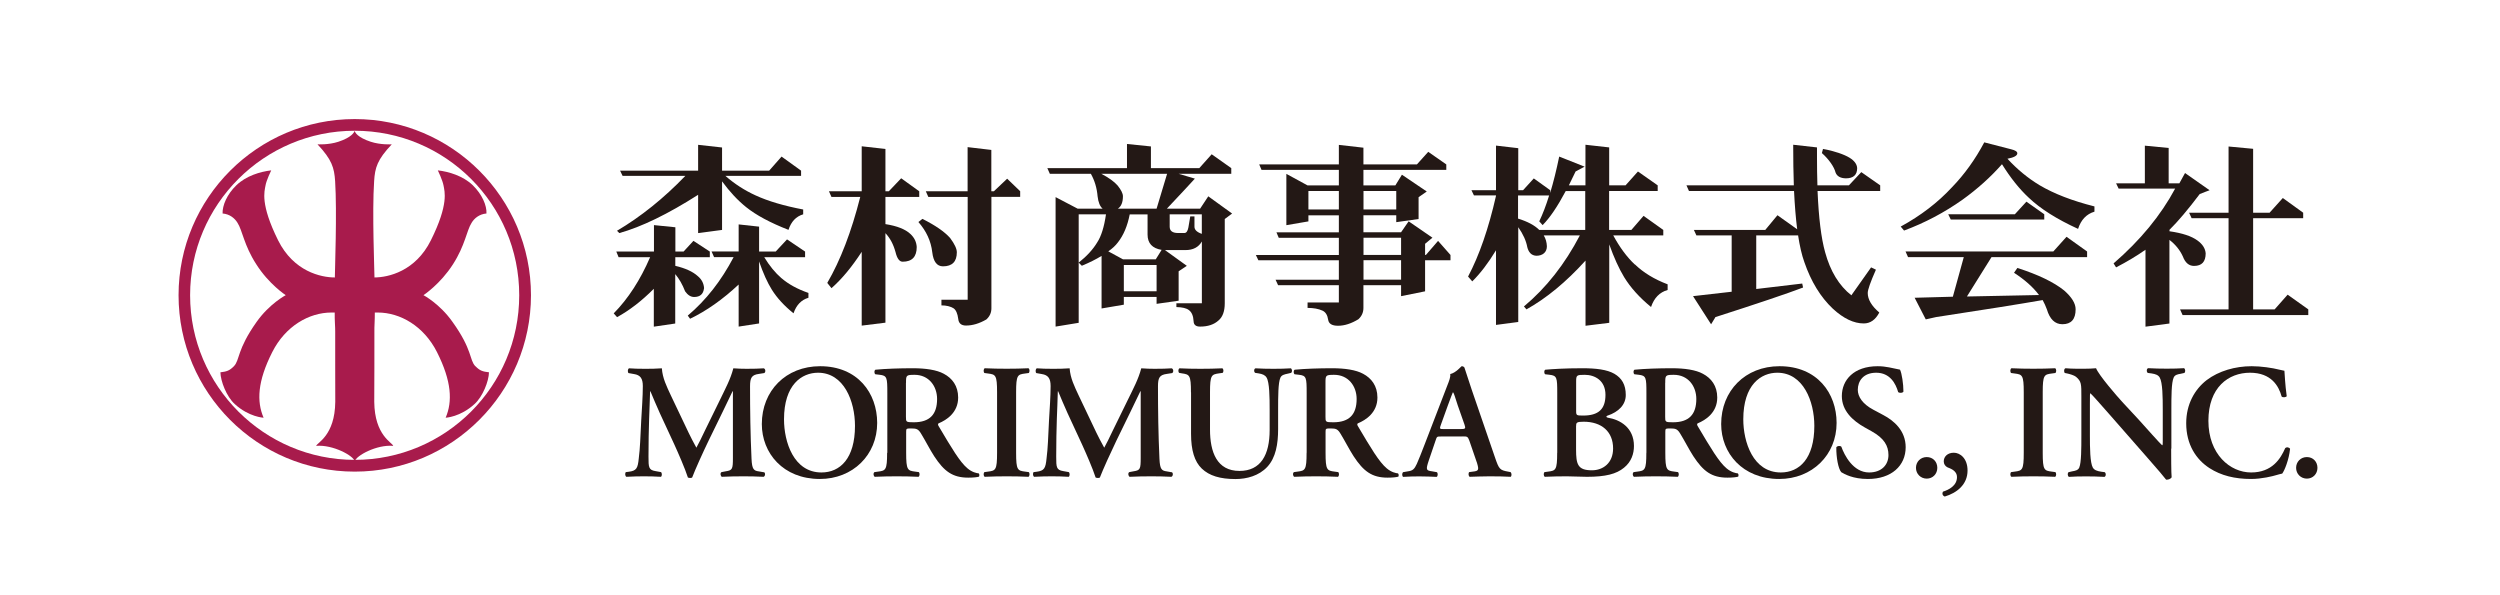
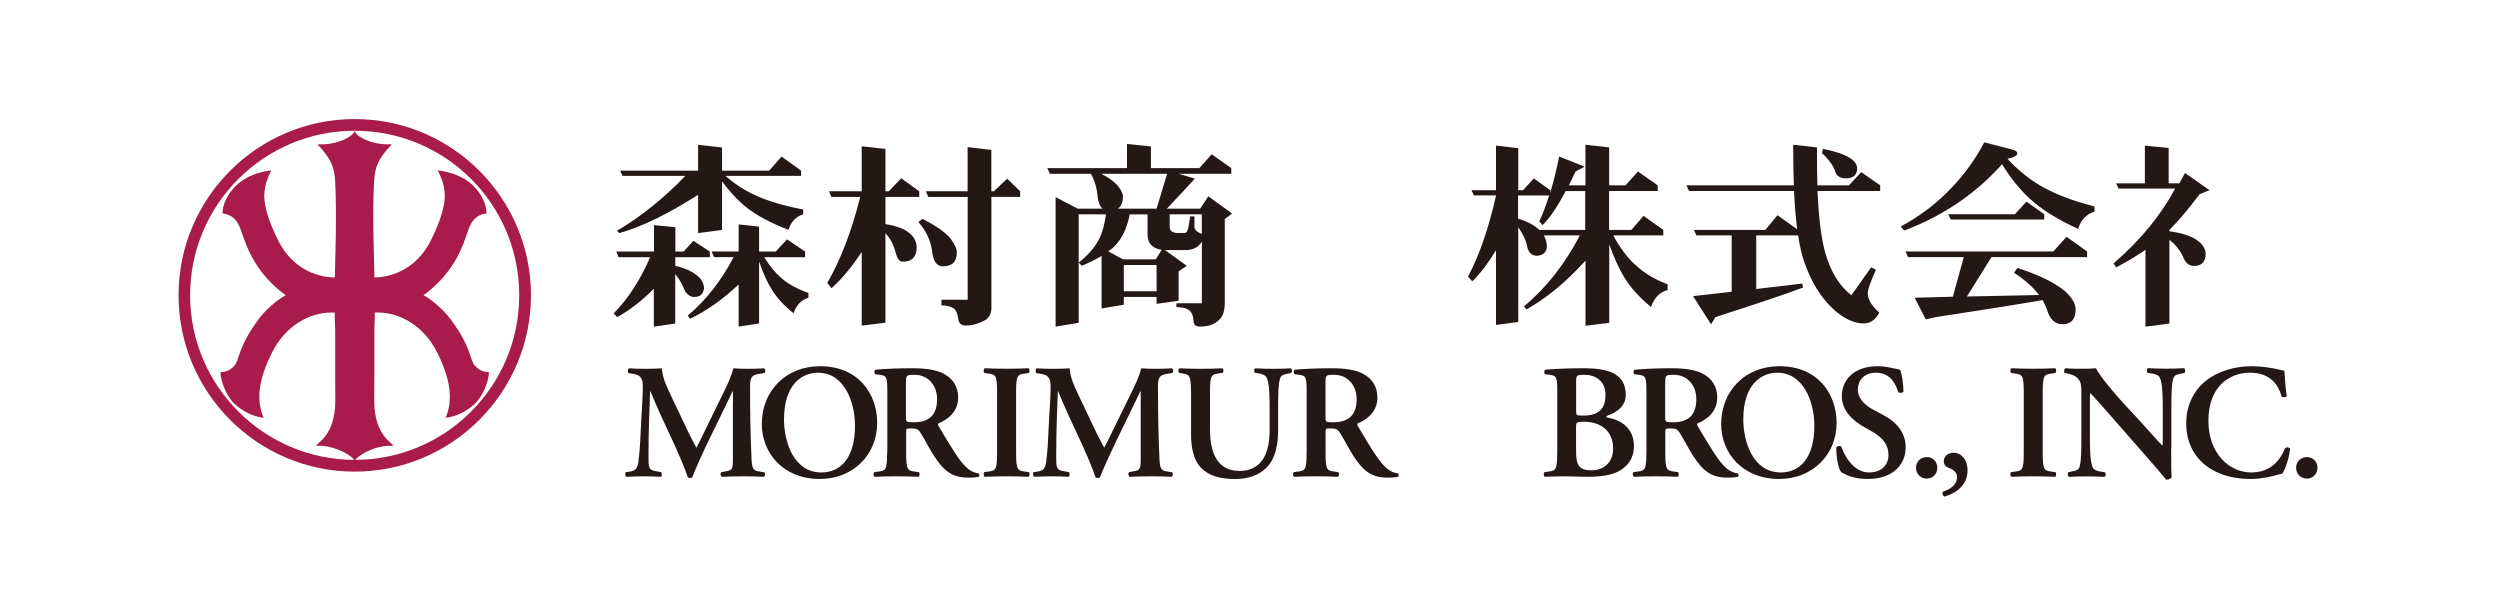
<svg xmlns="http://www.w3.org/2000/svg" id="_レイヤー_1" data-name="レイヤー 1" viewBox="0 0 357.17 85.04">
  <defs>
    <style>
      .cls-1 {
        fill: #231815;
      }

      .cls-2 {
        fill: #a81b4c;
      }
    </style>
  </defs>
  <g>
    <g>
      <path class="cls-1" d="M97.91,25.13c-3.08,3.2-6.34,5.82-9.76,7.84l.33.33c3.16-.88,6.92-2.7,11.26-5.47v5.47l3.42-.45v-6.94c1.1,1.5,2.25,2.73,3.45,3.69,1.42,1.14,3.43,2.22,6.04,3.24.38-1.18,1.08-1.92,2.1-2.22v-.69c-2.74-.52-5.01-1.19-6.79-2.01-1.58-.72-3.02-1.65-4.32-2.79h10.81v-.75l-2.79-2.01-1.77,2.01h-6.73v-3.31l-3.42-.38v3.69h-11.15l.36.75h8.95Z" />
      <path class="cls-1" d="M111.65,39.75c-.9-.78-1.72-1.78-2.46-3h5.83v-.81l-2.58-1.74-1.62,1.74h-2.37v-3.56l-2.92-.32v3.87h-3.87l.36.81h2.79c-1.76,3.36-3.94,6.15-6.55,8.35l.33.45c2.34-1.12,4.65-2.75,6.94-4.89v6.01l2.92-.45v-8.86c.58,1.68,1.19,3.03,1.83,4.05.74,1.18,1.77,2.3,3.09,3.36.4-1.18,1.11-1.92,2.13-2.22v-.69c-1.56-.54-2.84-1.24-3.84-2.1Z" />
      <path class="cls-1" d="M100.59,41.19c-.04-.7-.34-1.28-.9-1.74-.7-.64-1.77-1.13-3.21-1.47v-1.23h4.93v-.81l-2.34-1.53-1.41,1.53h-1.17v-3.47l-3.06-.31v3.78h-5.38l.33.81h4.5c-1.4,3.24-3.13,5.92-5.2,8.02l.48.54c1.76-.96,3.51-2.31,5.25-4.05v5.41l3.06-.45v-7.06c.56.66,1.03,1.48,1.41,2.46.38.54.81.81,1.29.81.84,0,1.31-.41,1.41-1.23Z" />
    </g>
    <g>
      <path class="cls-1" d="M126.5,32.01v-3.87h4.83v-.81l-2.58-1.86-1.77,1.86h-.48v-6.05l-3.39-.38v6.43h-4.68l.36.81h4.11c-1.26,4.97-2.83,9.06-4.71,12.28l.6.75c1.46-1.28,2.9-3.01,4.32-5.19v10.54l3.39-.42v-12.79c.66.7,1.14,1.6,1.44,2.7.22.92.56,1.38,1.02,1.38,1.34,0,2.01-.7,2.01-2.1-.04-.72-.34-1.34-.9-1.86-.72-.68-1.91-1.15-3.57-1.41Z" />
      <path class="cls-1" d="M143.88,25.54l-1.89,1.79h-.36v-5.91l-3.39-.4v6.31h-5.97l.36.81h5.62v14.68h-3.75v.81c.7,0,1.28.14,1.74.42.34.24.56.74.66,1.5.06.64.43.96,1.11.96.94,0,1.91-.29,2.91-.87.48-.44.72-.97.72-1.59v-15.92h4.11v-.81l-1.86-1.79Z" />
      <path class="cls-1" d="M136.7,36.04c0-.5-.32-1.18-.96-2.04-.8-.9-2.12-1.81-3.96-2.73l-.57.45c1.14,1.3,1.8,2.74,1.98,4.32.16,1.34.67,2.01,1.53,2.01,1.32,0,1.98-.67,1.98-2.01Z" />
    </g>
    <path class="cls-1" d="M172.63,28.04l-1.17,1.77h-4.75c1.2-1.24,4-4.29,4-4.29l-2.32-.69h7.52v-.81l-2.8-1.98-1.77,1.98h-6.91v-3.1l-3.42-.35v3.45h-11.38l.36.81h5.86c.54.96.86,2.03.96,3.21.1.86.34,1.45.72,1.77h-3.57l-3.15-1.65v18.5l3.3-.54v-15.5h3.9c-.26,1.8-.68,3.14-1.26,4.02-.6,1-1.48,1.96-2.64,2.88l.45.45c1.1-.46,2.04-.93,2.82-1.41v7.51l3.18-.54v-1.11h4.68v.99l3.15-.45v-4.2l1.17-.78-3.12-2.25h2.92c1.1,0,1.88-.41,2.35-1.23v8.83h-3.64v.54c.84.02,1.43.16,1.77.42.42.3.65.84.69,1.62.02.5.33.75.93.75,1.1,0,1.98-.29,2.62-.87.6-.5.9-1.32.9-2.46v-12.04l1.05-.78-3.4-2.46ZM165.24,41.61h-4.68v-3.75h4.68v3.75ZM165.12,37.05h-4.68l-2.1-1.14c.58-.4,1.04-.83,1.38-1.29.8-1.02,1.36-2.35,1.68-3.99h2.55v2.88c0,1.24.67,1.97,2.01,2.19l-.84,1.35ZM165.24,29.81h-5.53c.48-.32.72-.91.72-1.77,0-.4-.26-.92-.78-1.56-.5-.56-1.27-1.11-2.31-1.65h9.4l-1.5,4.98ZM171.7,33.41c-.7-.24-1.05-.58-1.05-1.02v-1.47h-.6l-.27,1.59c-.1.52-.29.78-.57.78h-.9c-.8,0-1.2-.3-1.2-.9v-1.77h4.59v2.79Z" />
-     <path class="cls-1" d="M205.46,34.41l-1.74,2.01h-.12v-1.59l1.05-.87-3.4-2.34-1.08,1.56h-5.38v-2.43h4.69v.99l3.19-.45v-3.12l1.17-.81-3.55-2.4-.94,1.53h-4.56v-2.22h11.84v-.78l-2.58-1.8-1.62,1.8h-7.64v-2.39l-3.51-.4v2.79h-11.38l.33.78h11.05v2.22h-4.47l-3.03-1.65v7.33l3.15-.54v-.87h4.35v2.43h-8.92l.33.78h8.59v2.46h-11.86l.36.75h11.5v2.79h-9.04l.36.78h8.68v2.46h-4.47v.78c.86,0,1.57.13,2.13.39.44.2.71.63.81,1.29.08.58.55.87,1.41.87.92,0,1.89-.31,2.91-.93.48-.44.72-.98.72-1.62v-3.24h5.38v1.56l3.43-.69v-4.44h3.63v-.75l-1.77-2.01ZM194.8,27.29h4.68v2.64h-4.68v-2.64ZM191.28,29.93h-4.35v-2.64h4.35v2.64ZM200.17,39.96h-5.37v-2.79h5.37v2.79ZM200.17,36.42h-5.37v-2.46h5.37v2.46Z" />
    <path class="cls-1" d="M233.54,37.77c-1.12-1.06-2.14-2.44-3.06-4.14h7.15v-.78l-2.82-2.01-1.74,2.01h-3.18v-5.56h6.94v-.81l-2.82-1.98-1.77,1.98h-2.34v-5.42l-3.39-.38v5.8h-2.37l.96-1.98s1.29-.69,1.29-.69l-3.63-1.44c-.4,1.94-.83,3.67-1.29,5.19v-.39l-2.34-1.68-1.53,1.68h-.69v-6l-3.18-.37v6.37h-3.51l.36.75h3.15v.06c-1.06,4.67-2.39,8.51-3.99,11.53l.6.69c1.14-1.12,2.27-2.6,3.39-4.44v10.66l3.18-.42v-13.54c.7,1,1.13,1.95,1.29,2.85.18.7.55,1.19,1.29,1.23.94,0,1.51-.53,1.51-1.35-.02-.58-.17-1.1-.45-1.56h5.16c-2.14,4.1-4.8,7.49-7.99,10.15l.36.42c2.84-1.58,5.66-3.9,8.44-6.97v9.31l3.39-.42v-11.2c.68,1.9,1.39,3.46,2.13,4.68.92,1.5,2.2,2.92,3.84,4.26.44-1.3,1.23-2.11,2.37-2.43v-.81c-1.9-.72-3.46-1.67-4.68-2.85ZM226.49,32.85h-6.58c-.66-.66-1.67-1.2-3.03-1.62v-3.3h4.44c-.44,1.42-.91,2.65-1.41,3.69l.48.54c1.02-1.02,2.12-2.64,3.3-4.86h2.79v5.56Z" />
    <path class="cls-1" d="M260.45,21.28c1.6.28,3.06.8,3.8,1.26.68.42,1.04.91,1.08,1.47,0,.98-.54,1.47-1.62,1.47-.78-.02-1.27-.3-1.47-.84-.18-.76-.93-1.87-1.95-2.77l.16-.6ZM259.59,22.49c0,1.42.02,2.75.06,3.99h4.5l1.77-1.89,2.7,1.89v.81h-8.95c.16,3.82.52,6.74,1.08,8.74.74,2.72,1.99,4.77,3.75,6.16l2.82-3.99.69.33c-.78,1.76-1.17,2.87-1.17,3.33,0,.92.55,1.85,1.65,2.79-.54,1.04-1.28,1.56-2.22,1.56-1.42,0-2.89-.7-4.41-2.1-1.76-1.66-3.12-3.88-4.08-6.67-.36-1-.66-2.29-.9-3.87v.06h-5.97v7.66l6.57-.78.12.57c-2.26.86-6.44,2.27-12.54,4.23,0,.02-.01.05-.01.05l-.59.97-2.58-4.02,5.52-.63v-8.05h-5.04l-.36-.78h10.2l1.74-2.1,2.82,2.01c-.2-1.58-.35-3.4-.45-5.47h-15.01l-.36-.81h15.34c-.06-1.74-.09-3.67-.09-5.8l3.4.38v1.42Z" />
    <path class="cls-1" d="M283.5,20.34l3.84.99c.58.14.87.33.87.57,0,.34-.47.6-1.41.78,1.4,1.52,2.93,2.78,4.59,3.78,2.06,1.22,4.67,2.23,7.84,3.03v.75c-1.14.34-1.92,1.16-2.34,2.46-3.02-1.38-5.37-2.86-7.03-4.44-1.34-1.24-2.62-2.84-3.84-4.8-1.62,1.84-3.5,3.53-5.64,5.07-2.6,1.84-5.39,3.31-8.35,4.41l-.48-.57c2.86-1.56,5.3-3.43,7.33-5.62,1.78-1.84,3.32-3.98,4.62-6.43ZM289.51,28.81l2.55,1.8v.75h-13.36l-.36-.75h9.52l1.65-1.8ZM295.24,33.83l2.94,2.1v.81h-13.66l-3.51,5.62,10.3-.21c-.84-1.12-2.03-2.18-3.57-3.18l.48-.69c2.98.96,5.2,2.03,6.67,3.21,1.1.96,1.65,1.86,1.65,2.7,0,1.42-.63,2.13-1.89,2.13-1.06,0-1.8-.71-2.22-2.13-.16-.44-.36-.88-.6-1.32-3.2.56-8.28,1.37-15.23,2.43-.19.05-1.47.33-1.47.33l-1.59-3.09,5.46-.15,1.56-5.65h-7.96l-.36-.81h21.11l1.89-2.1Z" />
    <g>
      <path class="cls-1" d="M313.47,37.99c1.1,0,1.65-.6,1.65-1.8-.06-.7-.45-1.31-1.17-1.83-.84-.62-2.17-1.06-4-1.32v-.21c1.2-1.18,2.64-2.88,4.32-5.11.22-.1,1.41-.54,1.41-.54l-3.51-2.46-.81,1.47h-1.53v-5.05l-3.4-.33v5.38h-4.11l.36.75h8.08c-2.06,3.84-5,7.41-8.8,10.69l.36.57c1.58-.82,2.98-1.66,4.2-2.52v10.99l3.42-.45v-11.95c.86.66,1.5,1.45,1.92,2.37.34.9.87,1.35,1.59,1.35Z" />
-       <polygon class="cls-1" points="326.83 42.1 324.97 44.2 321.9 44.2 321.9 31.17 329.05 31.17 329.05 30.39 326.14 28.29 324.25 30.39 321.9 30.39 321.9 21.26 318.39 20.93 318.39 30.39 312.75 30.39 313.11 31.17 318.39 31.17 318.39 44.2 311.46 44.2 311.82 45.01 329.78 45.01 329.78 44.2 326.83 42.1" />
    </g>
  </g>
  <g>
    <path class="cls-2" d="M25.51,42.18c0-13.89,11.29-25.17,25.17-25.17s25.18,11.28,25.18,25.17-11.3,25.2-25.18,25.2-25.17-11.28-25.17-25.2ZM50.68,65.7c12.97,0,23.5-10.52,23.5-23.52s-10.53-23.5-23.5-23.5-23.52,10.53-23.52,23.5,10.56,23.52,23.52,23.52Z" />
    <path class="cls-2" d="M67.91,52.32c-.87-.91-.38-2.32-3.26-6.33-1.83-2.6-4.15-3.82-4.15-3.82,0,0,2.4-1.57,4.22-4.42,1.75-2.73,1.94-4.8,2.66-5.92.37-.63,1.09-1.24,2.12-1.33.06-1.13-.62-2.73-1.95-4.03-1.39-1.34-3.42-1.95-5-2.13,0,0,.69,1.42.82,2.18.14.82.78,2.61-1.81,7.81-2.2,4.43-6.08,5.3-8.06,5.31,0-.92-.35-9.34-.05-13.75.12-1.94.44-3.06,2.52-5.27,0,0-1.59.1-3.01-.37-1.88-.62-2.25-1.33-2.29-1.57v-.09.05s0-.05,0-.05v.09c-.06.24-.45.95-2.32,1.57-1.42.47-2.99.37-2.99.37,2.06,2.2,2.39,3.33,2.52,5.27.28,4.4-.04,12.82-.04,13.75-1.99,0-5.89-.85-8.11-5.31-2.58-5.2-1.94-6.99-1.8-7.81.12-.76.82-2.18.82-2.18-1.57.18-3.6.79-4.98,2.13-1.35,1.3-2.01,2.9-1.97,4.03,1.04.09,1.74.69,2.13,1.33.72,1.12.92,3.2,2.68,5.92,1.8,2.85,4.21,4.42,4.21,4.42,0,0-2.32,1.22-4.16,3.82-2.84,4.01-2.37,5.42-3.24,6.33-.64.65-1.05.77-1.93.87.02,1.26.88,3.48,2.04,4.53,2.04,1.87,4.13,1.96,4.13,1.96-1-2.32-.88-5.2,1.24-9.38,1.87-3.7,5.24-5.65,8.46-5.65h.46c-.02,1.08.08,2.09.07,2.7-.02,1.71.02,8.92.01,10.06-.05,4.83-2.59,5.82-2.73,6.29,2.37-.21,5.38,1.42,5.51,2.22v.07s0-.02,0-.03v.03-.07c.17-.81,3.13-2.43,5.5-2.22-.12-.48-2.66-1.46-2.71-6.29,0-1.14.04-8.35.02-10.06-.02-.61.07-1.62.06-2.7h.42c3.22,0,6.59,1.95,8.46,5.65,2.11,4.19,2.23,7.06,1.24,9.38,0,0,2.1-.09,4.13-1.96,1.17-1.05,2.04-3.27,2.06-4.53-.88-.1-1.31-.22-1.93-.87Z" />
  </g>
  <g>
    <path class="cls-1" d="M109.14,67.45c.23.09.21.58-.05.67-1-.05-1.91-.07-2.84-.07-1.09,0-2.1.02-3.12.07-.19-.09-.28-.54-.05-.67l.63-.12c.93-.14,1-.33,1-1.91v-9.52h-.05c-.63,1.28-.95,1.98-1.4,2.91l-2,4.1c-.79,1.63-1.96,4.21-2.37,5.31-.09.09-.44.09-.61,0-.4-1.26-1.4-3.54-1.93-4.7l-2.07-4.47c-.44-.98-1.07-2.44-1.35-3.14h-.05c-.05,1.14-.09,2.96-.14,3.93-.05,1.42-.09,3.49-.09,5.4,0,1.54.02,1.91,1.02,2.07l.77.14c.16.14.16.58-.02.67-.86-.05-1.58-.07-2.44-.07-.75,0-1.58.02-2.49.07-.21-.12-.21-.56-.07-.67l.4-.05c1.12-.14,1.3-.49,1.44-1.91.19-1.47.23-2.98.35-5.4.09-1.58.23-3.51.23-4.93,0-1.09-.35-1.58-1.26-1.72l-.79-.14c-.14-.16-.12-.61.09-.68.7.05,1.33.07,2.19.07.81,0,1.63,0,2.49-.07.09,1.4.7,2.61,1.28,3.86l2.56,5.38c.18.4.79,1.56,1.09,2.1.37-.68.7-1.33,1.21-2.42l2.19-4.47c.74-1.54,1.49-2.91,1.88-4.45.63.05,1.4.07,1.91.07.98,0,1.79-.02,2.44-.07.26.09.3.54.07.68l-.77.12c-1.02.14-1.26.54-1.26,1.77,0,3.45.05,6.89.21,10.34.07,1.56.33,1.72,1.07,1.82l.68.12Z" />
    <path class="cls-1" d="M116.87,53.25c3.7,0,5.28,4.07,5.28,7.59,0,4.68-2.14,6.66-4.79,6.66-3.98,0-5.35-4.38-5.35-7.59,0-4.96,2.54-6.66,4.87-6.66ZM117.17,52.32c-4.89,0-8.33,3.51-8.33,8.26,0,4.14,3.03,7.85,8.29,7.85,4.7,0,8.19-3.42,8.19-8.01,0-4.24-2.77-8.1-8.15-8.1Z" />
    <path class="cls-1" d="M129.44,54.69c0-1.07.02-1.14,1.23-1.14,2.02,0,3.21,1.61,3.21,3.45,0,2.21-1.05,3.33-3.33,3.33-1.12,0-1.12-.05-1.12-.79v-4.84ZM126.74,64.7c0,2.47-.21,2.54-1.3,2.68l-.51.07c-.21.16-.14.58.05.67,1.07-.05,2.12-.07,3.14-.07s2.07.02,3.1.07c.19-.09.21-.51.05-.67l-.51-.07c-1.09-.14-1.3-.21-1.3-2.68v-2.98c0-.49.02-.51.72-.51.77,0,1.03.09,1.44.79.56.91,1.21,2.19,1.84,3.17,1.42,2.17,2.63,3.07,4.87,3.07.82,0,1.26-.07,1.54-.14.07-.12.07-.37-.04-.47-.28-.02-.96-.16-1.61-.72-1.09-.91-2.26-2.89-4.12-6.03-.09-.14-.14-.33,0-.4,1.14-.47,2.79-1.54,2.79-3.68,0-1.68-.86-2.77-2.05-3.4-1.02-.56-2.61-.79-4.42-.79-1.91,0-3.89.07-5.35.21-.19.12-.19.49-.02.65l.6.07c1.09.12,1.12.4,1.12,2.63v8.52Z" />
    <path class="cls-1" d="M145.17,64.7c0,2.47.21,2.54,1.3,2.68l.51.07c.16.16.14.58-.05.67-1.03-.05-2.07-.07-3.1-.07s-2.12.02-3.14.07c-.19-.09-.21-.51-.05-.67l.51-.07c1.09-.14,1.3-.21,1.3-2.68v-8.66c0-2.47-.21-2.54-1.3-2.68l-.51-.07c-.16-.16-.14-.58.05-.68,1.02.05,2.07.07,3.14.07s2.07-.02,3.1-.07c.19.09.21.51.05.68l-.51.07c-1.09.14-1.3.21-1.3,2.68v8.66Z" />
    <path class="cls-1" d="M167.4,67.45c.23.09.21.58-.05.67-1-.05-1.91-.07-2.84-.07-1.09,0-2.09.02-3.12.07-.19-.09-.28-.54-.05-.67l.63-.12c.93-.14,1-.33,1-1.91v-9.52h-.05c-.63,1.28-.95,1.98-1.4,2.91l-2,4.1c-.79,1.63-1.96,4.21-2.38,5.31-.09.09-.44.09-.61,0-.4-1.26-1.4-3.54-1.93-4.7l-2.07-4.47c-.44-.98-1.07-2.44-1.35-3.14h-.05c-.04,1.14-.09,2.96-.14,3.93-.05,1.42-.09,3.49-.09,5.4,0,1.54.02,1.91,1.03,2.07l.77.14c.16.14.16.58-.02.67-.86-.05-1.58-.07-2.44-.07-.74,0-1.58.02-2.49.07-.21-.12-.21-.56-.07-.67l.4-.05c1.12-.14,1.3-.49,1.44-1.91.19-1.47.23-2.98.35-5.4.09-1.58.23-3.51.23-4.93,0-1.09-.35-1.58-1.26-1.72l-.79-.14c-.14-.16-.12-.61.09-.68.7.05,1.33.07,2.19.07.81,0,1.63,0,2.49-.07.09,1.4.7,2.61,1.28,3.86l2.56,5.38c.19.4.79,1.56,1.1,2.1.37-.68.7-1.33,1.21-2.42l2.19-4.47c.75-1.54,1.49-2.91,1.89-4.45.63.05,1.4.07,1.91.07.98,0,1.79-.02,2.44-.07.26.09.3.54.07.68l-.77.12c-1.03.14-1.26.54-1.26,1.77,0,3.45.05,6.89.21,10.34.07,1.56.33,1.72,1.07,1.82l.67.12Z" />
    <path class="cls-1" d="M170.15,56.04c0-2.47-.21-2.54-1.3-2.7l-.39-.07c-.16-.16-.14-.56.05-.65.93.05,1.98.07,3,.07s2.09-.02,3.12-.07c.19.09.21.49.05.65l-.51.07c-1.09.16-1.3.23-1.3,2.7v5.33c0,3.21.98,5.91,4.21,5.91,3.05,0,4.31-2.3,4.31-5.84v-2.91c0-1.75-.02-3.91-.44-4.59-.21-.35-.58-.51-1.16-.6l-.47-.07c-.21-.16-.18-.58.05-.65.79.05,1.68.07,2.58.07.98,0,1.61-.02,2.47-.07.19.12.23.49.04.65l-.51.12c-.44.09-.86.19-1.02.56-.33.7-.33,2.75-.33,4.59v2.77c0,2.12-.33,4.07-1.54,5.38-1.21,1.3-2.96,1.75-4.56,1.75-2.19,0-3.73-.47-4.8-1.49-1.05-1-1.54-2.63-1.54-4.98v-5.91Z" />
    <path class="cls-1" d="M189.37,54.69c0-1.07.02-1.14,1.24-1.14,2.02,0,3.21,1.61,3.21,3.45,0,2.21-1.05,3.33-3.33,3.33-1.12,0-1.12-.05-1.12-.79v-4.84ZM186.67,64.7c0,2.47-.21,2.54-1.3,2.68l-.51.07c-.21.16-.14.58.05.67,1.07-.05,2.12-.07,3.14-.07s2.07.02,3.09.07c.19-.09.21-.51.05-.67l-.51-.07c-1.09-.14-1.3-.21-1.3-2.68v-2.98c0-.49.02-.51.72-.51.77,0,1.02.09,1.44.79.56.91,1.21,2.19,1.84,3.17,1.42,2.17,2.63,3.07,4.86,3.07.82,0,1.26-.07,1.54-.14.07-.12.07-.37-.05-.47-.28-.02-.96-.16-1.61-.72-1.09-.91-2.26-2.89-4.12-6.03-.09-.14-.14-.33,0-.4,1.14-.47,2.79-1.54,2.79-3.68,0-1.68-.86-2.77-2.05-3.4-1.03-.56-2.61-.79-4.42-.79-1.91,0-3.89.07-5.35.21-.19.12-.19.49-.02.65l.61.07c1.09.12,1.12.4,1.12,2.63v8.52Z" />
-     <path class="cls-1" d="M206.25,61.3c-.56,0-.63,0-.37-.68l.98-2.72c.42-1.09.61-1.68.7-1.84h.05c.12.16.26.61.65,1.84l.98,2.79c.19.56.09.61-.56.61h-2.42ZM208.97,62.35c.66,0,.72,0,.96.63l1.09,3.17c.3,1,.23,1.14-.61,1.23l-.51.07c-.14.14-.12.56.07.67.81-.02,1.84-.07,2.84-.07,1.21,0,2.07.02,3.02.07.16-.12.16-.51-.02-.67l-.35-.07c-1.19-.21-1.3-.37-1.84-1.93l-3.35-9.75c-.37-1.05-.68-2.14-1.05-3.19-.09-.12-.21-.19-.4-.19-.05,0-.81.95-1.63,1.12.07.4-.14.95-.44,1.7l-3.19,8.29c-.49,1.26-.86,2.23-1.14,2.84-.35.77-.6.98-1.28,1.07l-.7.12c-.16.21-.14.56.03.67.82-.05,1.54-.07,2.31-.07.95.02,1.72.02,2.47.07.18-.09.21-.51.04-.67l-.67-.12c-.86-.12-.95-.19-.49-1.56l.95-2.79c.21-.63.19-.63.79-.63h3.09Z" />
    <path class="cls-1" d="M225.18,60.86c0-.47.05-.61,1.07-.61,2.58,0,4.21,1.42,4.21,3.82,0,2.07-1.42,3.12-3.03,3.12-2.03,0-2.26-.86-2.26-2.98v-3.35ZM222.47,64.7c0,2.47-.21,2.54-1.3,2.68l-.51.07c-.16.16-.14.58.05.67,1.03-.05,2.12-.07,3.14-.07.89,0,1.86.07,2.89.07,2.65,0,4.19-.4,5.28-1.3,1.07-.86,1.42-2.03,1.42-3.1,0-2.63-1.98-3.77-3.75-4.05-.14-.05-.19-.09-.19-.14s.05-.12.14-.14c1.63-.54,2.63-1.58,2.63-2.96,0-1.47-.56-2.4-1.63-3.03-1.05-.6-2.61-.79-4.56-.79-2.56,0-4.26.12-5.31.21-.19.12-.19.49-.02.65l.61.07c1.09.12,1.12.4,1.12,2.63v8.52ZM225.18,54.53c0-.93.07-.98,1.23-.98,1.44,0,2.96.81,2.96,2.86s-1,2.96-3.19,2.96c-.93,0-1-.02-1-.63v-4.21Z" />
    <path class="cls-1" d="M237.91,54.69c0-1.07.02-1.14,1.23-1.14,2.02,0,3.21,1.61,3.21,3.45,0,2.21-1.05,3.33-3.33,3.33-1.12,0-1.12-.05-1.12-.79v-4.84ZM235.21,64.7c0,2.47-.21,2.54-1.3,2.68l-.51.07c-.21.16-.14.58.05.67,1.07-.05,2.12-.07,3.14-.07s2.07.02,3.1.07c.18-.09.21-.51.04-.67l-.51-.07c-1.09-.14-1.3-.21-1.3-2.68v-2.98c0-.49.02-.51.72-.51.77,0,1.02.09,1.44.79.56.91,1.21,2.19,1.84,3.17,1.42,2.17,2.63,3.07,4.87,3.07.81,0,1.26-.07,1.54-.14.07-.12.07-.37-.05-.47-.28-.02-.95-.16-1.61-.72-1.09-.91-2.26-2.89-4.12-6.03-.09-.14-.14-.33,0-.4,1.14-.47,2.79-1.54,2.79-3.68,0-1.68-.86-2.77-2.05-3.4-1.02-.56-2.61-.79-4.42-.79-1.91,0-3.89.07-5.35.21-.19.12-.19.49-.02.65l.6.07c1.09.12,1.12.4,1.12,2.63v8.52Z" />
    <path class="cls-1" d="M253.92,53.25c3.7,0,5.29,4.07,5.29,7.59,0,4.68-2.14,6.66-4.79,6.66-3.98,0-5.36-4.38-5.36-7.59,0-4.96,2.54-6.66,4.86-6.66ZM254.23,52.32c-4.89,0-8.33,3.51-8.33,8.26,0,4.14,3.03,7.85,8.29,7.85,4.7,0,8.2-3.42,8.2-8.01,0-4.24-2.77-8.1-8.15-8.1Z" />
    <path class="cls-1" d="M263.05,67.45c-.42-.49-.72-2.1-.7-3.54.14-.23.54-.26.72-.09.42,1.19,1.68,3.68,3.96,3.68,1.77,0,2.77-1.07,2.77-2.49,0-1.33-.63-2.4-2.38-3.38l-1-.56c-1.75-.98-3.28-2.4-3.28-4.49,0-2.3,1.72-4.26,5.12-4.26,1.21,0,2.09.28,3.19.49.26.51.49,2.05.49,3.14-.12.21-.54.23-.75.07-.35-1.21-1.16-2.77-3.14-2.77-1.86,0-2.63,1.21-2.63,2.44,0,.98.68,2.03,2.21,2.84l1.44.77c1.51.79,3.19,2.23,3.19,4.59,0,2.65-2.03,4.54-5.4,4.54-2.14,0-3.35-.7-3.82-.98Z" />
    <path class="cls-1" d="M273.73,66.84c0-.86.65-1.54,1.54-1.54s1.51.67,1.51,1.54-.65,1.54-1.51,1.54-1.54-.67-1.54-1.54Z" />
    <path class="cls-1" d="M277.85,70.94c-.32-.12-.42-.4-.26-.7.82-.26,2-.84,2-2.07,0-1.02-1.12-1.28-1.35-1.4-.33-.16-.54-.47-.54-.86,0-.67.54-1.23,1.44-1.23s1.96.81,1.96,2.54c0,2.02-1.54,3.21-3.26,3.72Z" />
    <path class="cls-1" d="M291.84,64.7c0,2.47.21,2.54,1.3,2.68l.51.07c.16.16.14.58-.04.67-1.02-.05-2.07-.07-3.1-.07s-2.12.02-3.14.07c-.19-.09-.21-.51-.05-.67l.51-.07c1.09-.14,1.3-.21,1.3-2.68v-8.66c0-2.47-.21-2.54-1.3-2.68l-.51-.07c-.16-.16-.14-.58.05-.68,1.02.05,2.07.07,3.14.07s2.07-.02,3.1-.07c.19.09.21.51.04.68l-.51.07c-1.09.14-1.3.21-1.3,2.68v8.66Z" />
    <path class="cls-1" d="M310.19,64.1c0,.7,0,3.56.07,4.1-.19.26-.51.35-.79.33-.37-.49-1.05-1.28-2.72-3.19l-5.45-6.22c-1.51-1.7-2.26-2.58-2.65-2.93-.07,0-.07.26-.07,1.49v4.54c0,1.75.02,3.89.42,4.59.21.35.6.49,1.19.58l.51.07c.21.16.19.6-.05.67-.86-.05-1.77-.07-2.65-.07-.98,0-1.61.02-2.42.07-.19-.12-.23-.51-.05-.67l.51-.12c.44-.07.86-.16,1.02-.54.3-.72.3-2.75.3-4.59v-5.52c0-1.82.02-2.19-.77-2.86-.25-.21-.91-.4-1.24-.47l-.35-.07c-.16-.14-.14-.61.1-.68.88.09,2.16.07,2.75.07.49,0,1.05-.02,1.61-.07.4,1,2.93,3.93,3.75,4.82l2.33,2.51c.98,1.07,3.14,3.54,3.38,3.68.07-.07.07-.19.07-.56v-4.54c0-1.75-.02-3.89-.44-4.59-.21-.35-.58-.49-1.16-.58l-.54-.07c-.21-.16-.18-.61.05-.68.91.05,1.77.07,2.68.07,1,0,1.61-.02,2.45-.07.19.12.23.51.05.68l-.53.12c-.44.07-.84.16-1,.54-.33.72-.33,2.75-.33,4.59v5.56Z" />
    <path class="cls-1" d="M326.71,56.6c-.16.19-.58.21-.74.05-.4-1.47-1.45-3.4-4.52-3.4s-5.94,2.09-5.94,6.87,3.1,7.38,6.1,7.38,4.21-1.96,4.87-3.47c.21-.21.58-.12.7.09-.16,1.56-.79,3.1-1.12,3.54-.28.05-.56.14-.82.21-.51.16-2.12.56-3.63.56-2.3,0-4.28-.47-5.96-1.56-1.89-1.23-3.31-3.35-3.31-6.4,0-2.72,1.21-4.84,2.93-6.17,1.72-1.3,4.07-1.98,6.42-1.98,1.33,0,2.93.23,4.03.51.28.07.44.09.65.14.05.54.09,1.91.33,3.63Z" />
    <path class="cls-1" d="M328.04,66.84c0-.86.65-1.54,1.54-1.54s1.51.67,1.51,1.54-.65,1.54-1.51,1.54-1.54-.67-1.54-1.54Z" />
  </g>
</svg>